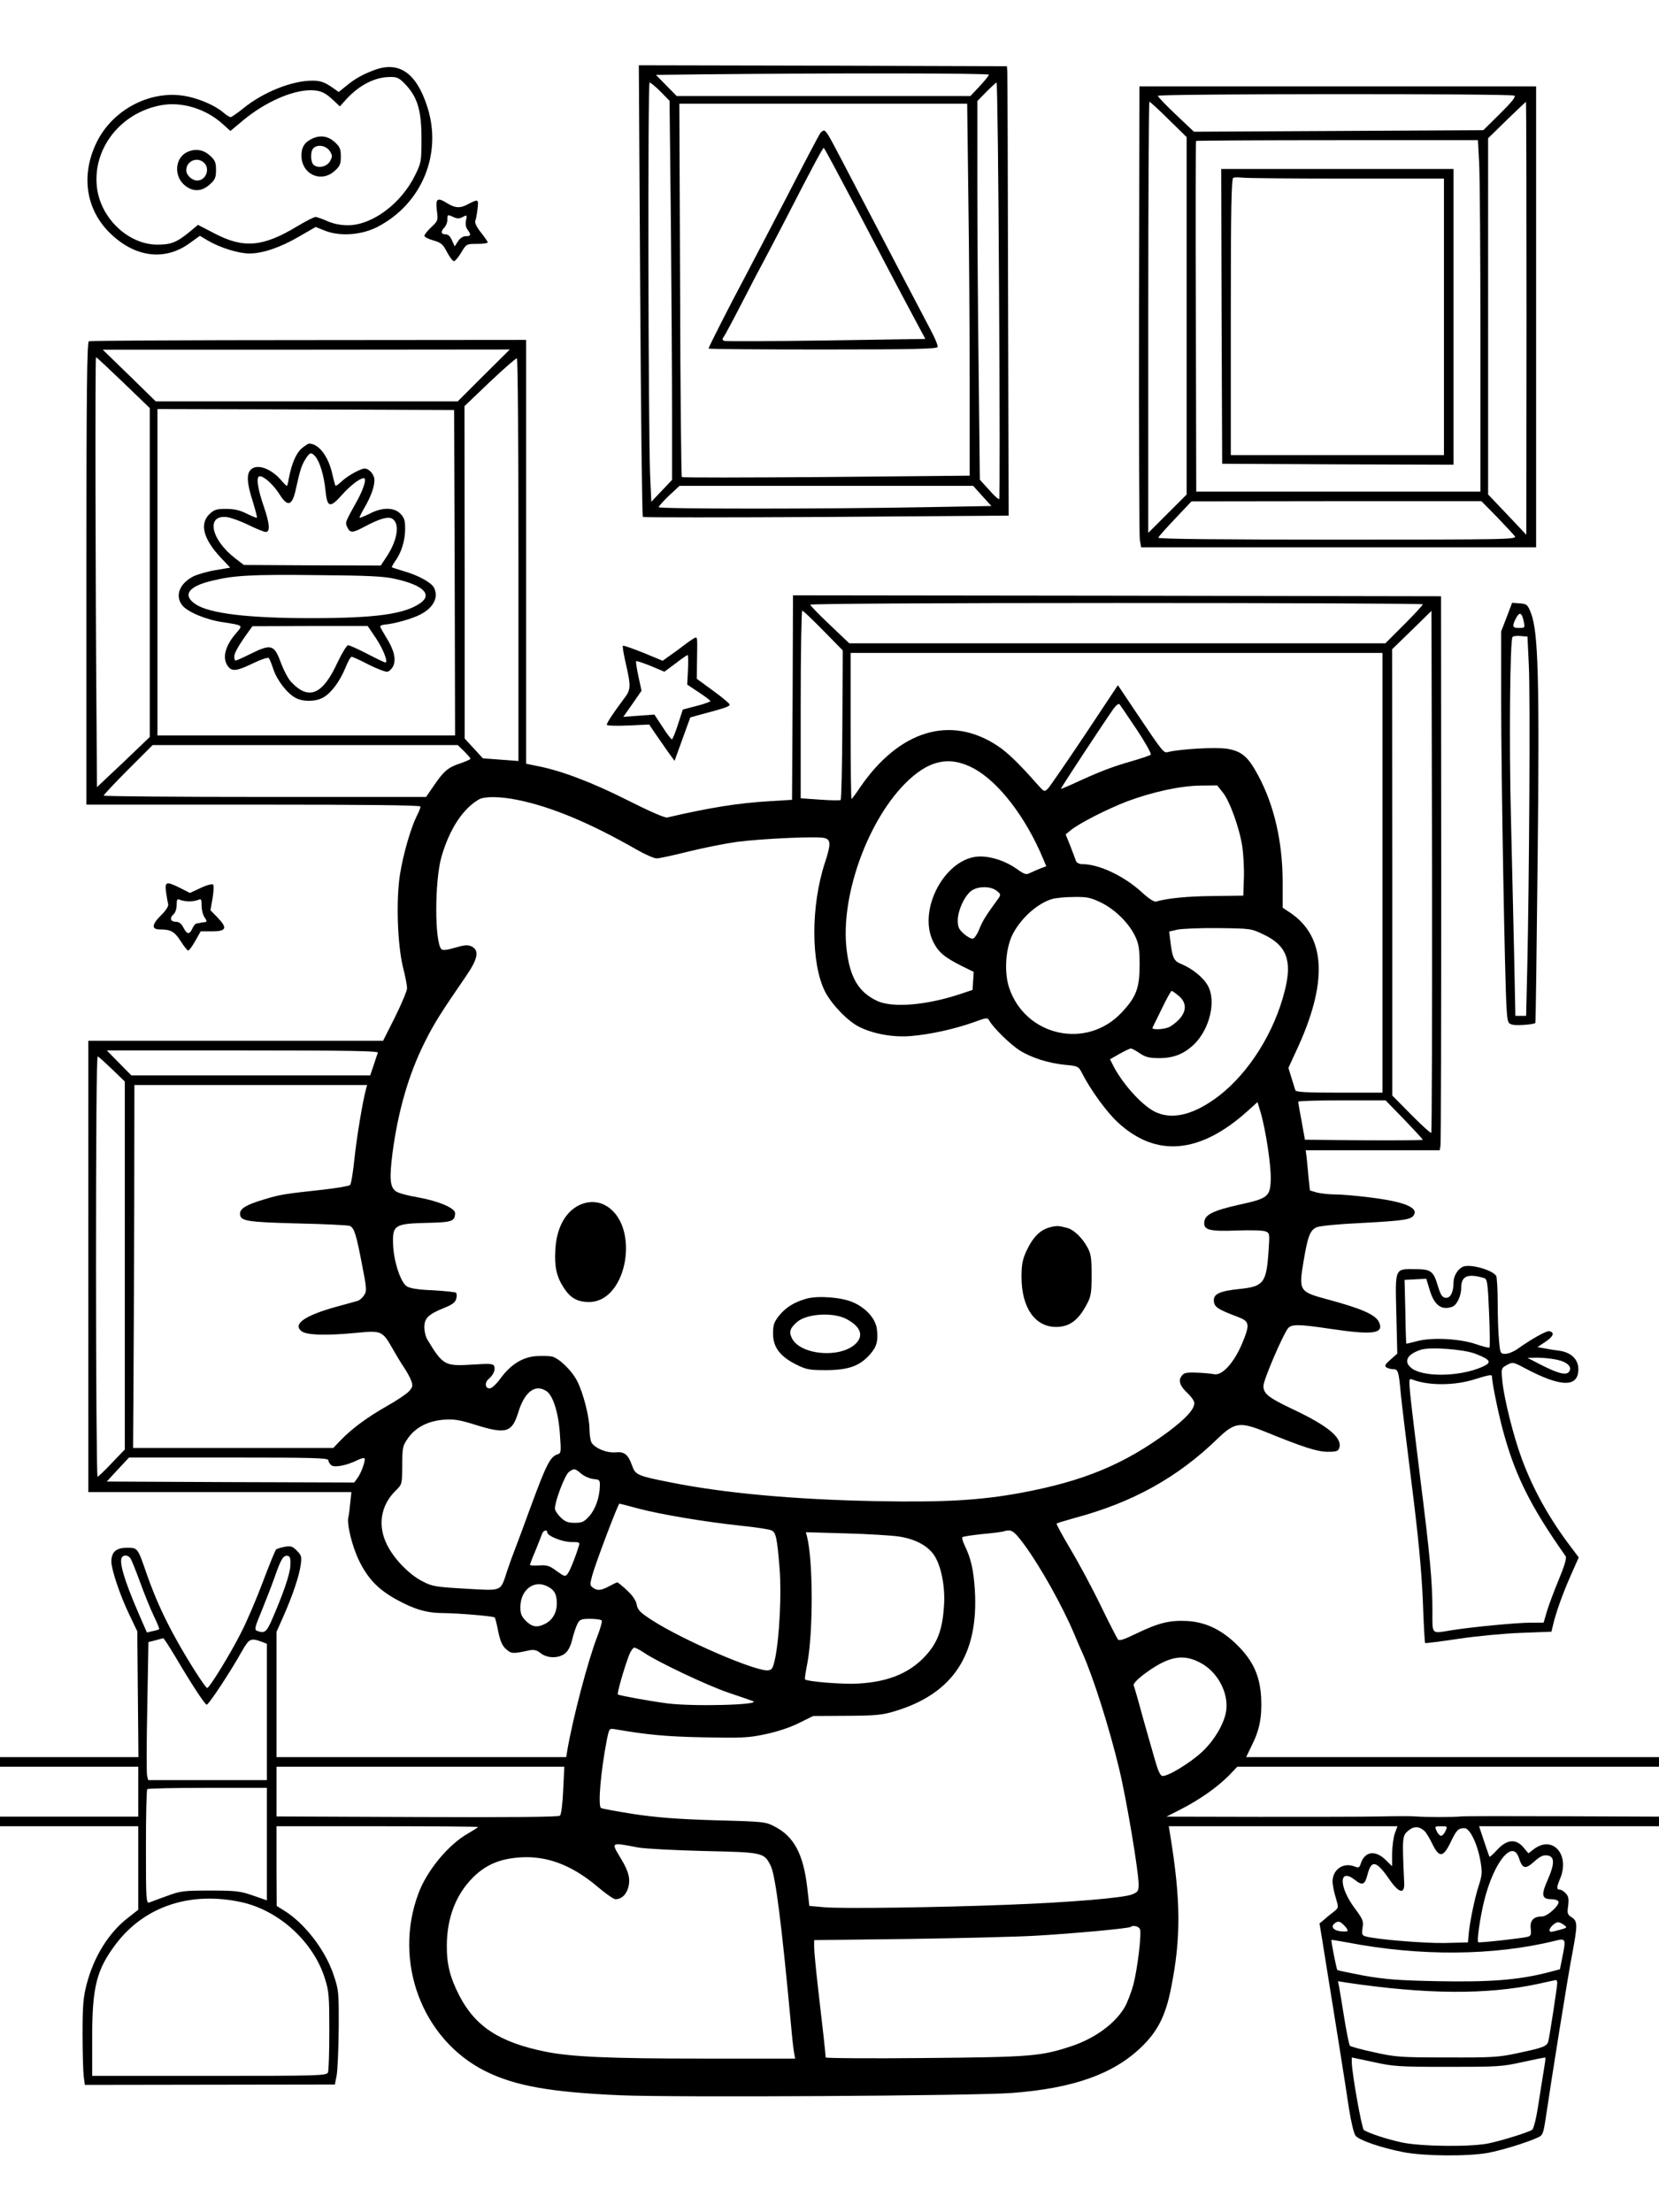
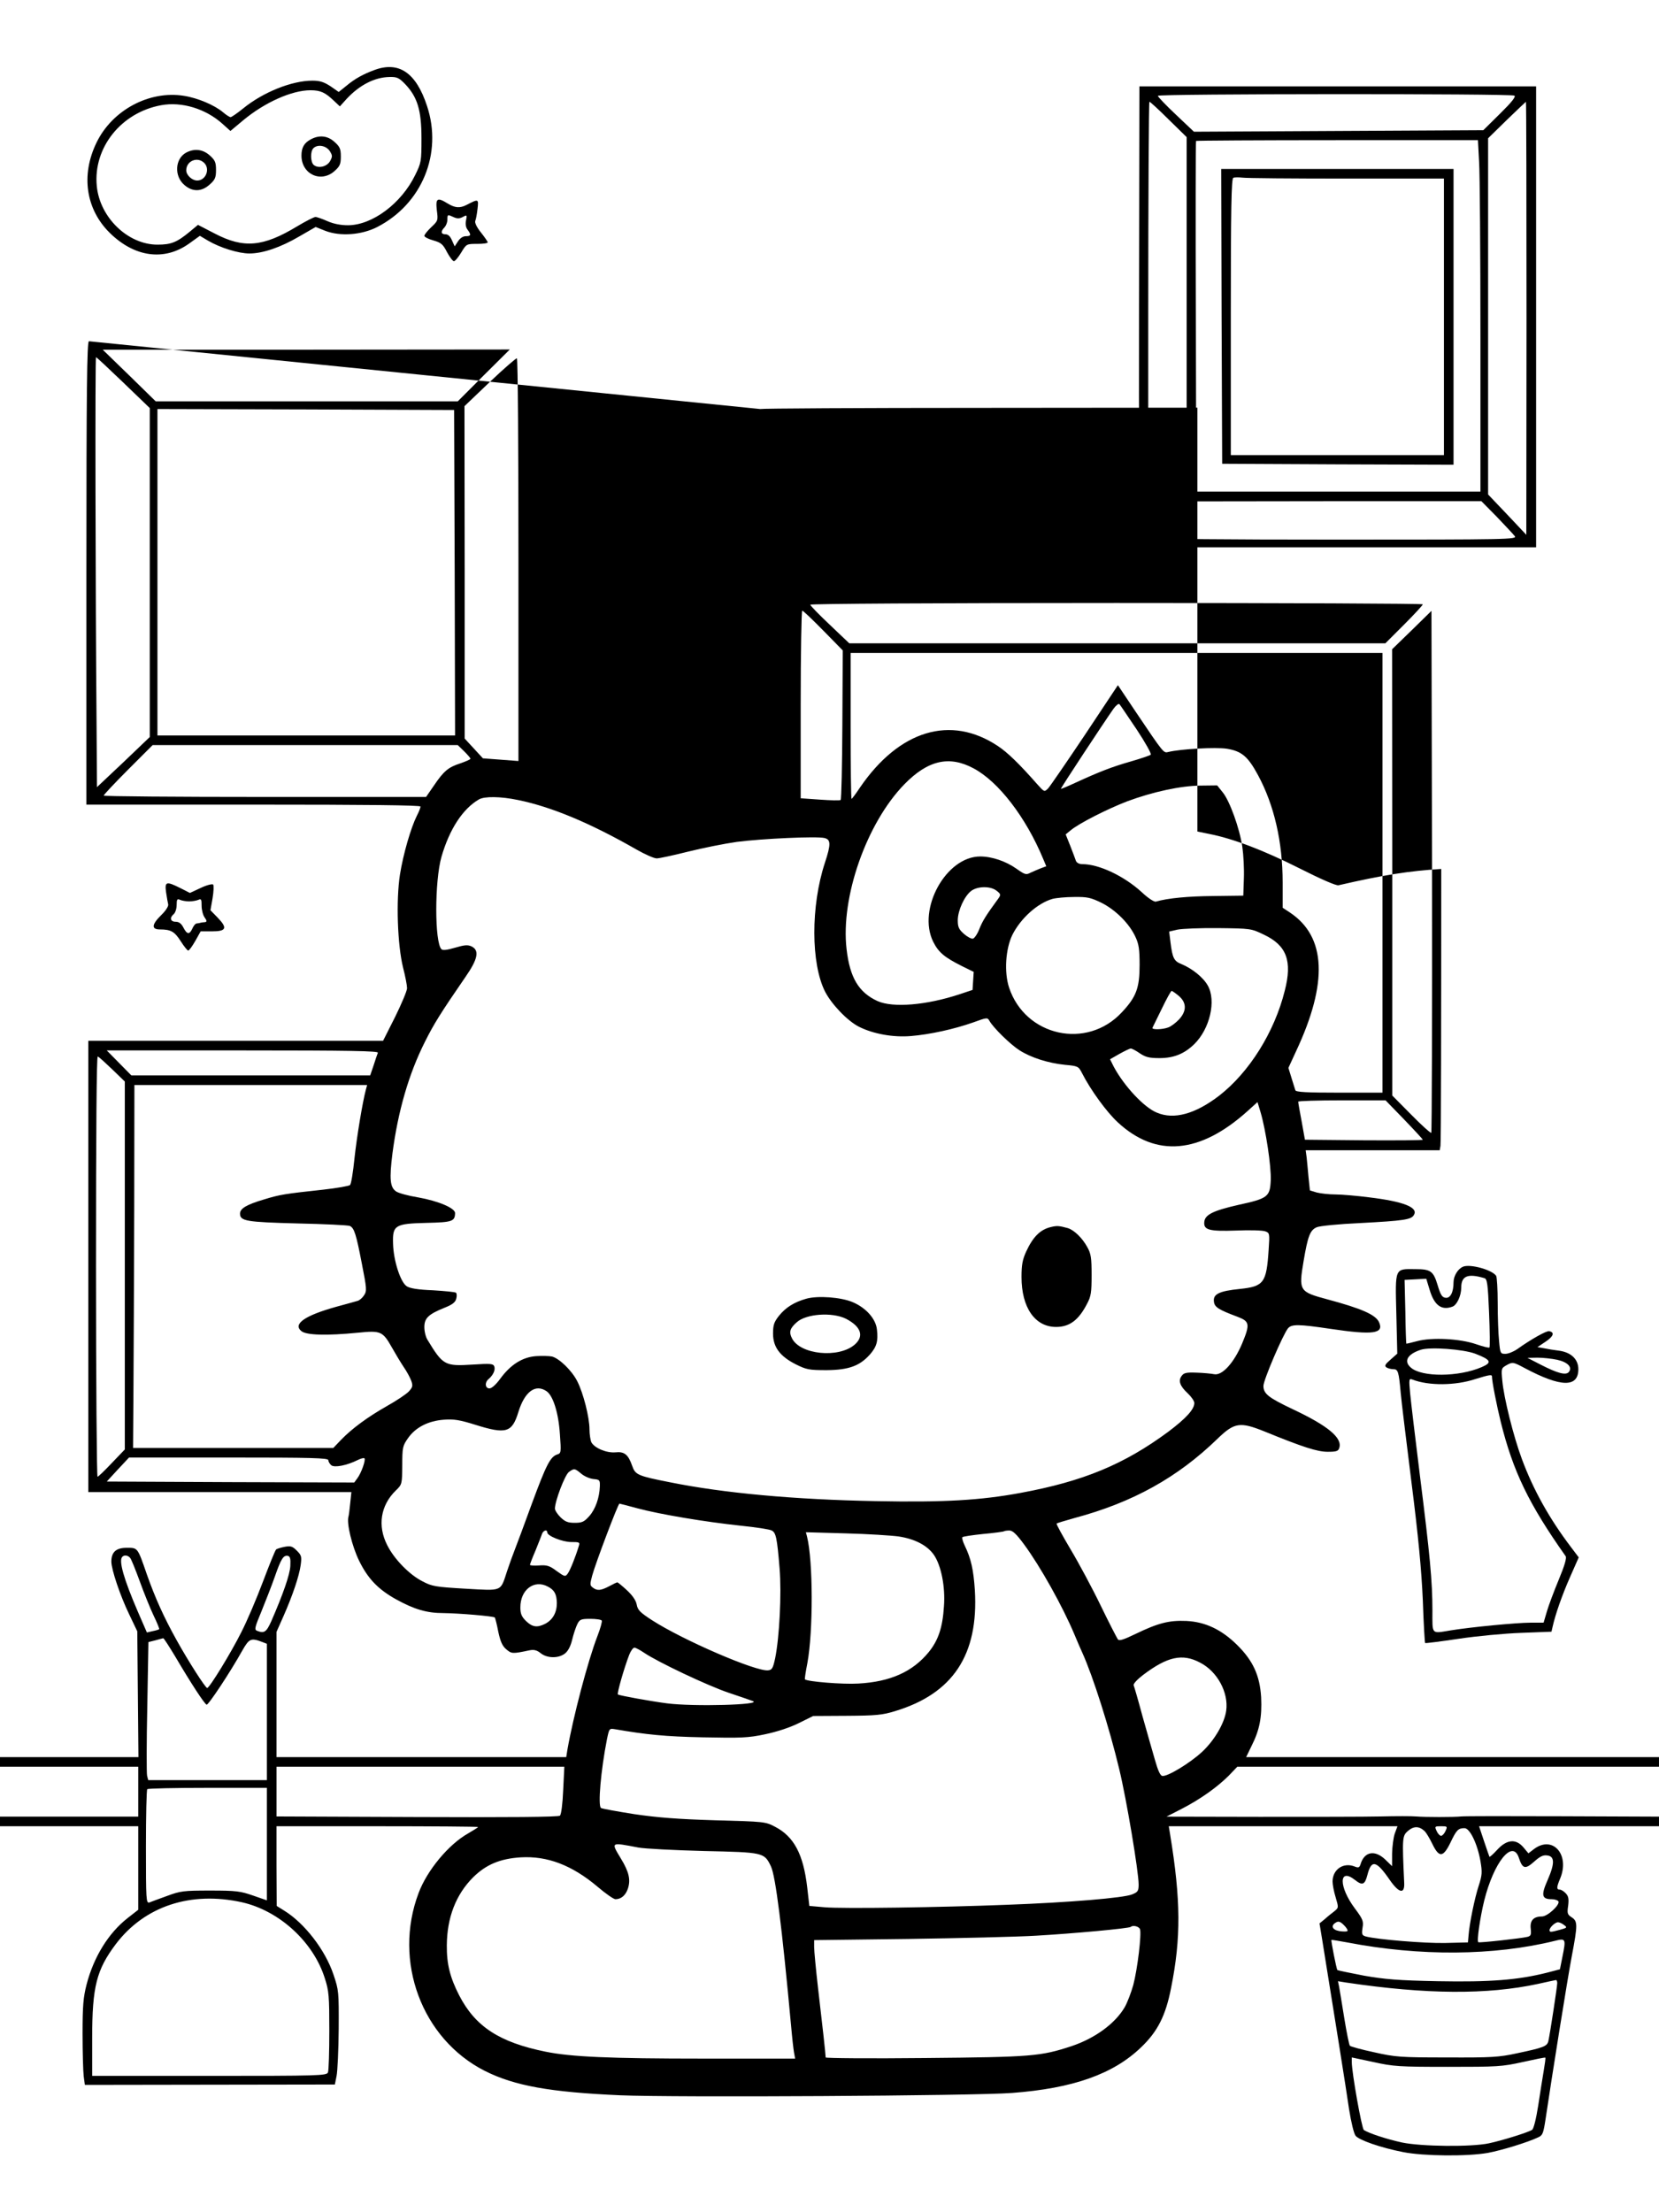
<svg xmlns="http://www.w3.org/2000/svg" version="1.0" width="864pt" height="1152pt" viewBox="0 0 864 1152" preserveAspectRatio="xMidYMid meet">
  <g transform="translate(0,1152) scale(0.1,-0.1)" fill="#000000" stroke="none">
-     <path d="M3334 10008 c4 -645 10 -1176 14 -1180 4 -3 434 -3 956 0 l949 7 -3 1140 c-1 627 -3 1154 -4 1170 l-2 30 -959 3 -958 2 7 -1172z m1816 1123 c0 -5 -22 -32 -48 -60 l-48 -51 -765 0 -765 0 -54 55 -54 55 260 3 c677 7 1474 6 1474 -2z m-1710 -88 l47 -48 7 -640 c3 -352 6 -796 6 -987 l0 -347 -54 -57 -54 -57 -6 134 c-10 237 -13 2049 -3 2049 6 0 31 -21 57 -47z m1763 -1035 c4 -595 4 -1084 1 -1087 -3 -3 -27 18 -53 48 l-48 53 -6 547 c-4 300 -7 744 -7 986 l0 439 47 48 c26 26 50 48 53 48 4 0 10 -487 13 -1082z m-160 490 c4 -265 7 -700 7 -968 l0 -487 -746 -7 c-411 -3 -750 -4 -753 0 -3 3 -8 442 -9 975 l-4 969 749 0 750 0 6 -482z m72 -1560 l48 -53 -339 -6 c-533 -10 -1394 -10 -1394 0 0 4 24 31 54 60 l55 51 764 0 765 0 47 -52z" />
-     <path d="M4273 10828 c-6 -7 -86 -159 -178 -338 -93 -179 -193 -370 -222 -425 -67 -125 -183 -353 -183 -360 0 -3 267 -5 594 -5 466 0 595 3 599 13 3 6 -14 48 -38 92 -39 73 -282 538 -458 875 -74 142 -85 160 -97 160 -4 0 -12 -6 -17 -12z m196 -410 c96 -183 213 -407 262 -498 l88 -165 -517 -8 c-284 -4 -523 -5 -531 -2 -9 4 -10 9 -4 18 6 6 50 89 98 182 48 94 100 193 115 220 15 28 67 127 115 220 138 269 190 365 195 365 3 0 83 -150 179 -332z" />
    <path d="M1949 11155 c-57 -21 -101 -45 -144 -81 l-41 -33 -43 30 c-34 22 -55 29 -94 29 -107 0 -257 -60 -361 -145 -31 -25 -60 -45 -65 -45 -5 0 -23 11 -39 25 -45 38 -133 75 -204 86 -180 29 -373 -74 -455 -243 -83 -170 -56 -349 70 -472 129 -126 283 -146 411 -55 l57 41 42 -25 c63 -37 159 -67 216 -67 70 0 163 32 260 89 l85 49 50 -20 c77 -30 190 -22 271 20 233 120 341 383 259 630 -57 174 -147 235 -275 187z m162 -74 c63 -67 84 -135 84 -281 0 -121 -1 -127 -33 -192 -72 -148 -224 -261 -350 -261 -37 0 -74 7 -106 21 -27 12 -55 22 -63 22 -8 0 -51 -22 -96 -49 -177 -107 -278 -116 -429 -37 l-87 45 -42 -35 c-68 -56 -97 -68 -169 -68 -154 0 -301 142 -316 306 -19 199 127 382 335 420 107 20 233 -18 321 -98 l40 -36 67 56 c112 93 253 156 350 156 51 0 76 -11 120 -53 l33 -31 37 41 c67 71 145 111 222 112 39 1 49 -4 82 -38z" />
    <path d="M1618 10794 c-34 -18 -48 -43 -48 -84 0 -97 101 -144 172 -81 28 25 33 36 33 76 0 40 -5 51 -33 76 -36 33 -80 37 -124 13z m99 -60 c15 -24 15 -29 2 -53 -16 -29 -61 -40 -85 -20 -17 14 -19 70 -2 87 22 22 66 14 85 -14z" />
    <path d="M969 10725 c-58 -32 -63 -123 -8 -169 42 -36 89 -35 131 3 28 25 33 36 33 76 0 40 -5 51 -33 76 -36 32 -80 37 -123 14z m93 -52 c34 -31 11 -93 -35 -93 -27 0 -57 28 -57 53 0 48 56 73 92 40z" />
    <path d="M5932 9910 c-1 -639 1 -1179 4 -1200 l7 -40 1028 0 1029 0 0 1200 0 1200 -1033 0 -1033 0 -2 -1160z m1955 1112 c9 -5 -15 -35 -75 -94 l-87 -86 -754 -4 -753 -4 -94 89 c-52 49 -94 93 -94 98 0 11 1841 12 1857 1z m-1801 -124 l94 -92 0 -931 0 -930 -100 -100 -100 -100 0 1123 c0 617 3 1122 6 1122 4 0 49 -41 100 -92z m1864 -1035 l-1 -1128 -99 105 -100 105 0 927 0 928 97 95 c54 52 99 95 100 95 2 0 3 -507 3 -1127z m-247 815 c4 -62 7 -474 7 -915 l0 -803 -740 0 -740 0 -2 911 c-2 501 -1 913 1 915 2 2 334 4 736 4 l732 0 6 -112z m93 -1850 c44 -46 86 -91 93 -100 13 -17 -33 -18 -924 -18 -602 0 -935 3 -933 10 2 5 41 50 88 99 l85 90 755 1 755 0 81 -82z" />
    <path d="M6362 9873 l3 -768 603 -3 602 -2 0 770 0 770 -605 0 -605 0 2 -767z m651 717 l507 0 0 -720 0 -720 -555 0 -555 0 0 719 c0 566 3 721 13 725 6 3 28 3 47 1 19 -3 263 -5 543 -5z" />
    <path d="M2275 10425 c7 -53 6 -55 -29 -88 -20 -19 -36 -39 -36 -45 0 -6 21 -17 47 -24 41 -12 50 -20 71 -61 14 -26 30 -47 36 -47 6 0 23 20 38 45 27 45 28 45 83 45 30 0 55 3 55 8 0 4 -16 27 -35 51 -22 27 -33 51 -30 60 4 9 9 37 12 64 6 52 5 52 -57 20 -35 -18 -60 -16 -98 7 -55 34 -64 28 -57 -35z m88 -36 c18 -8 30 -8 47 1 22 12 23 11 17 -18 -4 -18 -1 -37 8 -48 20 -27 18 -34 -9 -34 -15 0 -30 -10 -41 -27 l-17 -26 -14 31 c-9 21 -20 32 -34 32 -24 0 -26 15 -5 36 8 9 15 26 15 40 0 28 1 28 33 13z" />
-     <path d="M463 9743 c-10 -4 -13 -255 -13 -1209 l0 -1204 870 0 c596 0 870 -3 870 -10 0 -6 -8 -27 -19 -48 -31 -62 -71 -199 -88 -306 -21 -135 -13 -366 16 -484 12 -46 21 -94 21 -108 0 -13 -28 -80 -62 -149 l-63 -125 -767 0 -768 0 0 -1175 0 -1175 685 0 685 0 -6 -57 c-3 -32 -7 -63 -9 -70 -11 -34 18 -154 55 -230 46 -94 99 -149 192 -201 96 -53 161 -72 247 -72 83 -1 260 -16 268 -23 2 -3 11 -36 18 -74 11 -51 21 -74 41 -91 28 -24 32 -25 121 -6 24 5 39 1 59 -15 34 -27 93 -28 127 -1 16 13 29 38 37 72 7 29 19 65 27 81 12 24 19 27 68 27 29 0 56 -4 59 -9 3 -4 -7 -41 -23 -82 -50 -130 -126 -420 -156 -591 l-6 -38 -754 0 -755 0 0 326 0 326 36 81 c49 111 82 210 90 267 6 44 4 51 -20 75 -23 23 -32 26 -64 20 -20 -4 -40 -10 -44 -14 -5 -4 -35 -79 -68 -166 -33 -88 -84 -208 -114 -266 -53 -106 -165 -289 -177 -289 -9 0 -98 139 -158 247 -67 120 -113 222 -156 344 -49 142 -47 139 -105 139 -55 0 -80 -22 -80 -72 0 -41 46 -178 93 -275 l42 -88 3 -327 3 -328 -361 0 -360 0 0 -25 0 -25 360 0 360 0 0 -130 0 -130 -360 0 -360 0 0 -25 0 -25 360 0 360 0 0 -218 0 -217 -55 -43 c-100 -78 -177 -203 -214 -346 -17 -66 -21 -110 -21 -256 0 -98 3 -198 6 -222 l6 -45 651 1 651 1 9 45 c5 25 10 135 11 245 1 194 0 202 -27 282 -43 129 -151 268 -256 333 l-40 25 -1 208 0 207 525 0 c289 0 525 -2 525 -4 0 -2 -24 -17 -53 -34 -101 -57 -213 -192 -257 -310 -134 -355 17 -760 345 -926 155 -78 341 -111 705 -127 282 -12 1843 -3 2040 12 318 24 528 98 673 238 86 82 128 165 156 309 52 259 51 457 -5 799 l-7 43 596 0 595 0 -14 -38 c-7 -20 -13 -67 -14 -104 l0 -66 -35 34 c-54 52 -109 43 -129 -23 -6 -19 -11 -21 -33 -12 -58 22 -113 -17 -113 -79 0 -16 7 -53 16 -82 16 -54 16 -54 -7 -73 -13 -10 -36 -28 -50 -41 l-27 -22 14 -85 c60 -372 126 -784 140 -883 11 -68 25 -127 34 -138 19 -23 131 -62 248 -85 107 -21 334 -23 441 -4 70 13 205 54 262 81 23 10 27 21 38 93 32 216 115 736 137 851 31 164 31 181 -1 202 -22 14 -24 21 -18 60 4 35 2 49 -12 64 -10 11 -24 20 -32 20 -17 0 -17 12 2 57 52 124 -37 227 -135 155 l-30 -23 -26 31 c-39 46 -86 42 -136 -12 -21 -23 -39 -39 -41 -37 -1 2 -14 39 -28 81 l-26 78 469 0 468 0 0 25 0 25 -502 2 c-277 1 -514 1 -528 -1 -37 -4 -189 -4 -235 0 -22 2 -105 2 -185 0 -80 -2 -363 -2 -630 -2 l-485 1 80 41 c97 50 185 113 245 173 l44 46 1098 0 1098 0 0 25 0 25 -1075 0 -1075 0 28 58 c42 83 55 150 50 254 -7 113 -42 190 -125 272 -81 80 -165 120 -264 125 -91 4 -148 -11 -266 -68 -60 -29 -84 -37 -91 -28 -5 7 -46 86 -90 177 -44 91 -115 223 -157 293 -42 71 -75 131 -72 133 2 3 44 15 93 29 303 81 537 211 745 413 88 85 117 89 244 38 201 -82 275 -106 330 -106 44 0 55 3 60 20 17 52 -58 115 -243 202 -126 60 -152 80 -152 121 0 31 102 268 128 300 19 22 54 22 222 -3 222 -33 279 -25 252 35 -18 39 -91 71 -270 119 -145 39 -149 44 -123 198 22 131 34 162 68 177 14 7 116 17 227 22 227 12 265 18 279 41 26 40 -51 71 -233 93 -63 8 -142 15 -175 15 -33 0 -77 5 -97 10 l-36 11 -7 67 c-3 37 -8 84 -10 105 l-5 37 349 0 349 0 4 23 c3 12 4 661 4 1442 l-1 1420 -1687 3 -1688 2 -2 -532 -3 -533 -115 -7 c-166 -10 -306 -32 -535 -85 -12 -3 -92 32 -205 89 -182 92 -344 154 -467 178 l-63 13 0 1103 0 1104 -1132 -1 c-623 0 -1139 -3 -1145 -6z m2056 -178 l-135 -135 -787 0 -786 0 -138 135 -138 134 1060 0 1060 1 -136 -135z m-1876 -38 l137 -132 0 -857 0 -856 -137 -131 -138 -130 -2 312 c-6 702 -8 1927 -3 1927 3 0 67 -60 143 -133z m2057 -924 l0 -1046 -92 7 -93 7 -47 51 -48 52 0 865 -1 866 133 127 c73 69 136 124 140 122 5 -3 8 -476 8 -1051z m-332 -65 l2 -848 -775 0 -775 0 0 850 0 850 773 -2 772 -3 3 -847z m5042 -165 c0 -4 -44 -52 -97 -105 l-98 -98 -1396 0 -1396 0 -101 96 c-56 53 -102 100 -102 105 0 5 641 9 1595 9 877 0 1595 -3 1595 -7z m-3122 -137 l101 -103 -2 -387 c-1 -213 -5 -390 -9 -392 -5 -3 -53 -2 -108 2 l-100 7 0 488 c0 269 4 489 8 489 5 0 54 -47 110 -104z m3166 -2615 c-3 -3 -50 39 -104 94 l-99 100 0 1162 -1 1162 103 100 102 100 3 -1356 c1 -746 -1 -1359 -4 -1362z m-254 1354 l0 -1145 -225 0 c-172 0 -227 3 -229 13 -2 6 -11 35 -20 64 l-16 52 40 87 c167 356 157 596 -32 722 l-38 25 0 132 c0 211 -44 402 -128 558 -53 98 -85 125 -162 138 -59 9 -240 -1 -306 -17 -24 -6 -23 -8 -169 209 l-93 139 -172 -259 c-95 -142 -181 -267 -191 -278 -20 -20 -20 -20 -56 20 -95 108 -156 167 -206 200 -246 164 -514 83 -719 -217 -21 -32 -41 -58 -43 -58 -3 0 -5 171 -5 380 l0 380 1385 0 1385 0 0 -1145z m-1280 746 c45 -68 78 -127 73 -131 -4 -4 -51 -20 -103 -35 -98 -28 -163 -53 -289 -111 -41 -19 -75 -33 -76 -32 -2 3 222 343 274 417 13 18 27 29 31 24 4 -4 44 -64 90 -132z m-3503 -113 c18 -18 33 -35 33 -39 0 -4 -24 -14 -52 -24 -63 -20 -87 -40 -139 -117 l-40 -58 -839 0 c-462 0 -840 3 -840 7 0 4 57 65 127 135 l128 128 794 0 795 0 33 -32z m2653 -89 c130 -69 273 -255 363 -472 l16 -38 -27 -10 c-15 -6 -39 -16 -54 -23 -24 -13 -30 -11 -74 20 -55 39 -128 64 -189 64 -178 0 -329 -274 -245 -444 28 -56 59 -81 148 -126 l63 -31 -3 -47 -3 -47 -66 -22 c-175 -58 -349 -72 -429 -36 -98 45 -144 122 -161 270 -32 270 104 657 301 859 122 125 233 151 360 83z m1297 -124 c37 -44 89 -189 103 -285 6 -41 10 -115 8 -165 l-3 -89 -155 -2 c-132 -1 -238 -11 -300 -29 -9 -3 -41 18 -75 50 -91 83 -221 145 -308 145 -17 0 -30 7 -34 18 -3 9 -16 44 -29 77 l-24 60 27 22 c45 37 192 111 293 150 135 50 279 81 382 82 l87 1 28 -35z m-3669 -41 c176 -36 378 -121 617 -258 44 -25 91 -46 105 -46 14 0 87 16 163 35 76 19 191 42 255 51 133 17 416 30 456 20 33 -8 34 -32 2 -129 -74 -225 -73 -525 1 -671 34 -66 117 -153 177 -183 74 -37 177 -56 271 -48 98 8 225 36 324 71 71 26 74 26 84 8 20 -36 109 -123 156 -153 61 -39 150 -67 237 -76 68 -6 71 -8 89 -43 44 -87 129 -204 187 -257 199 -184 427 -164 675 59 l52 47 16 -53 c27 -91 56 -283 53 -354 -4 -86 -15 -95 -167 -128 -132 -30 -175 -51 -179 -88 -5 -43 24 -51 167 -46 69 3 137 1 150 -4 23 -8 24 -11 18 -96 -11 -172 -25 -191 -149 -204 -109 -11 -141 -27 -136 -66 3 -29 24 -42 123 -79 63 -24 66 -38 24 -139 -42 -100 -104 -169 -146 -160 -15 3 -57 7 -92 8 -52 2 -66 -1 -77 -17 -19 -25 -9 -53 32 -91 19 -18 34 -40 34 -50 0 -33 -43 -80 -136 -150 -230 -170 -443 -258 -768 -318 -210 -39 -402 -50 -756 -43 -425 8 -793 42 -1070 98 -168 33 -181 39 -197 84 -21 61 -41 77 -88 72 -46 -4 -108 22 -125 52 -5 11 -10 41 -10 68 0 62 -32 189 -64 251 -28 55 -93 118 -131 128 -14 3 -52 4 -83 2 -71 -5 -133 -44 -187 -118 -22 -30 -44 -50 -56 -50 -23 0 -26 32 -3 50 23 20 35 47 28 65 -6 14 -20 15 -113 9 -144 -9 -154 -4 -234 128 -10 15 -17 45 -17 67 0 47 21 67 105 101 41 16 57 29 61 47 4 13 3 27 -1 31 -3 4 -57 9 -120 13 -79 3 -120 10 -137 21 -33 22 -69 135 -71 222 -3 96 9 104 176 108 133 3 146 8 147 51 0 26 -87 63 -194 82 -50 8 -100 22 -112 30 -33 21 -37 65 -20 200 29 220 85 413 169 580 47 94 82 150 212 339 64 92 73 138 30 158 -20 9 -37 7 -85 -7 -41 -12 -64 -15 -71 -8 -36 36 -36 354 0 481 42 145 111 250 195 299 29 17 113 16 204 -3z m2493 -473 c21 -17 22 -20 9 -39 -65 -89 -82 -116 -99 -158 -10 -27 -26 -50 -34 -52 -8 -2 -30 10 -47 25 -27 24 -32 36 -32 72 1 51 34 123 69 151 34 26 102 27 134 1z m545 -62 c74 -37 145 -108 177 -177 18 -38 22 -65 22 -147 0 -119 -17 -166 -92 -246 -182 -197 -504 -126 -588 129 -26 80 -18 200 17 273 43 86 130 165 209 188 19 5 69 10 113 10 69 1 86 -3 142 -30z m846 -166 c119 -56 149 -137 109 -292 -54 -217 -186 -426 -342 -547 -124 -95 -235 -126 -324 -88 -67 27 -170 138 -224 238 l-20 40 49 28 c27 15 54 28 59 28 6 0 27 -11 47 -25 30 -20 49 -25 102 -25 75 0 129 22 181 72 82 80 116 227 71 306 -24 43 -82 89 -138 112 -38 15 -46 32 -56 112 l-7 57 43 10 c24 5 120 9 213 8 168 -2 171 -2 237 -34z m-443 -319 c41 -35 42 -78 2 -122 -17 -18 -42 -37 -56 -42 -31 -12 -88 -13 -83 -2 2 4 24 49 49 100 24 50 47 92 51 92 3 0 20 -12 37 -26z m-4171 -296 c-3 -7 -13 -37 -22 -65 l-18 -53 -622 0 -622 0 -64 65 -64 65 708 0 c562 0 707 -3 704 -12z m-1383 -87 l65 -63 0 -958 0 -958 -68 -71 c-37 -39 -70 -71 -74 -71 -4 0 -8 493 -8 1096 0 699 3 1095 9 1092 6 -1 39 -32 76 -67z m1321 -103 c-18 -67 -48 -249 -60 -361 -7 -70 -17 -132 -23 -138 -5 -5 -68 -16 -139 -24 -202 -22 -224 -25 -309 -51 -91 -27 -125 -47 -125 -74 0 -39 34 -44 300 -51 140 -3 262 -9 272 -13 23 -11 33 -43 63 -199 25 -127 26 -140 11 -162 -8 -13 -23 -26 -33 -29 -10 -3 -60 -17 -112 -31 -165 -46 -227 -90 -181 -127 26 -21 131 -24 294 -8 119 12 129 8 177 -77 18 -32 45 -77 61 -101 16 -23 34 -56 40 -73 9 -26 7 -33 -13 -55 -13 -14 -64 -48 -114 -76 -102 -58 -182 -117 -240 -177 l-39 -41 -521 0 -522 0 2 298 c1 163 3 588 4 945 l1 647 606 0 606 0 -6 -22z m5407 -158 c53 -55 97 -103 97 -105 0 -3 -138 -4 -307 -3 l-307 3 -17 95 c-10 52 -18 98 -18 103 -1 4 102 7 227 7 l228 0 97 -100z m-4466 -1415 c34 -24 62 -114 69 -224 7 -95 6 -99 -14 -105 -36 -12 -57 -53 -132 -256 -39 -107 -79 -215 -89 -240 -10 -25 -28 -75 -40 -111 -36 -109 -21 -103 -217 -92 -155 9 -174 12 -223 38 -68 34 -148 116 -184 188 -52 101 -35 208 44 285 33 32 33 33 34 131 0 94 2 102 30 142 39 56 105 90 187 96 51 4 82 -1 162 -26 162 -51 193 -42 226 67 33 106 89 147 147 107z m-1137 -359 c0 -7 7 -19 15 -26 17 -14 82 -1 138 27 16 8 31 12 35 9 8 -8 -17 -78 -37 -104 l-16 -22 -644 2 -645 3 58 63 58 62 519 0 c434 0 519 -2 519 -14z m1317 -70 c16 -14 45 -26 64 -28 32 -3 34 -5 33 -38 -2 -59 -23 -119 -55 -155 -27 -30 -37 -35 -76 -35 -36 0 -50 6 -74 29 -16 16 -29 36 -29 45 0 39 52 176 73 191 28 20 30 19 64 -9z m295 -181 c116 -31 348 -70 536 -90 79 -8 151 -19 161 -25 22 -11 28 -38 41 -197 11 -133 -1 -360 -23 -468 -11 -51 -16 -61 -36 -63 -60 -9 -445 157 -607 262 -60 39 -73 52 -78 80 -4 22 -22 48 -51 75 -25 23 -47 41 -50 41 -3 0 -22 -9 -42 -20 -44 -23 -63 -25 -86 -7 -15 11 -15 17 -3 62 18 66 135 375 142 375 1 0 45 -11 96 -25z m-472 -125 c0 -18 79 -50 125 -50 43 0 46 -1 39 -22 -17 -56 -45 -126 -57 -142 -13 -18 -16 -17 -58 13 -37 28 -51 32 -92 29 -26 -2 -47 0 -47 3 0 4 13 38 29 75 15 38 31 77 34 87 7 18 27 24 27 7z m2483 -62 c85 -115 201 -323 262 -468 15 -36 33 -78 41 -95 56 -123 142 -394 193 -608 38 -157 101 -534 101 -600 0 -34 -4 -40 -34 -52 -43 -18 -325 -42 -651 -54 -355 -14 -856 -21 -950 -13 l-80 7 -11 96 c-20 173 -69 265 -167 316 -51 27 -56 27 -312 34 -196 6 -300 14 -422 32 -88 14 -167 28 -173 32 -17 11 -1 195 31 358 12 57 12 57 43 52 162 -28 261 -38 456 -42 201 -4 236 -3 325 16 62 13 129 35 175 58 l75 37 175 1 c151 1 185 4 250 24 303 91 437 294 417 630 -7 107 -20 165 -53 233 -10 21 -15 40 -12 43 3 4 52 11 109 17 57 5 106 12 108 14 2 2 15 4 28 4 17 0 37 -19 76 -72z m-653 41 c85 -13 148 -46 183 -95 38 -54 61 -167 53 -269 -7 -110 -29 -176 -79 -238 -84 -103 -201 -155 -367 -164 -80 -5 -266 10 -278 22 -2 1 4 40 13 86 30 163 30 529 -2 657 l-6 23 209 -6 c115 -3 238 -11 274 -16z m-4002 -112 c6 -7 28 -62 50 -122 22 -61 54 -140 72 -178 18 -37 31 -69 29 -71 -2 -2 -18 -7 -34 -10 l-30 -7 -47 108 c-74 172 -101 267 -81 286 10 11 30 8 41 -6z m834 -41 c-2 -45 -38 -148 -99 -288 -26 -58 -37 -65 -75 -50 -14 6 -11 18 24 102 21 52 53 133 69 179 33 95 45 113 68 109 12 -3 15 -15 13 -52z m1341 -108 c35 -18 46 -40 47 -86 0 -49 -21 -87 -61 -108 -42 -21 -67 -17 -100 15 -23 23 -29 38 -29 71 0 92 72 146 143 108z m-1940 -365 c83 -141 152 -246 163 -250 9 -3 123 169 186 282 36 63 45 67 105 44 l23 -9 0 -355 0 -355 -309 0 -309 0 -6 23 c-3 12 -3 174 1 359 l6 337 36 9 c20 6 38 10 41 11 3 1 31 -43 63 -96z m2442 20 c71 -48 328 -170 440 -208 61 -20 117 -40 125 -43 55 -20 -309 -30 -447 -12 -85 11 -244 40 -255 46 -6 4 32 137 59 207 8 20 20 37 27 37 6 0 29 -12 51 -27z m2895 -51 c90 -46 149 -156 136 -250 -9 -66 -62 -156 -127 -216 -63 -58 -180 -129 -206 -124 -11 2 -23 30 -38 83 -13 44 -42 147 -65 228 -22 82 -43 154 -46 161 -3 7 18 30 48 53 128 97 206 114 298 65z m-3317 -664 c-3 -72 -10 -127 -17 -133 -7 -7 -265 -9 -743 -7 l-733 3 0 130 0 129 750 0 749 0 -6 -122z m-1543 -281 l0 -293 -72 25 c-66 23 -88 26 -223 26 -139 0 -155 -2 -225 -28 -41 -15 -83 -30 -92 -34 -17 -5 -18 13 -18 289 0 162 3 298 7 301 3 4 145 7 315 7 l308 0 0 -293z m6030 67 c8 -8 26 -38 40 -67 35 -72 56 -70 94 8 31 65 40 75 73 75 28 0 67 -81 83 -171 10 -59 9 -73 -9 -129 -21 -64 -48 -195 -53 -260 l-3 -35 -120 -3 c-106 -2 -351 18 -412 34 -20 6 -22 11 -17 45 6 34 2 45 -40 101 -85 114 -84 215 1 148 38 -30 51 -25 64 25 21 83 46 78 117 -25 48 -69 78 -75 75 -15 -11 237 -10 245 20 271 31 26 58 25 87 -2z m108 1 c-6 -14 -17 -25 -23 -25 -6 0 -17 11 -23 25 -11 24 -10 25 23 25 33 0 34 -1 23 -25z m-4203 -86 c33 -6 186 -14 340 -18 312 -7 315 -7 350 -80 24 -51 57 -311 105 -831 5 -58 12 -120 15 -137 l6 -33 -478 0 c-490 0 -689 9 -822 36 -241 49 -366 131 -450 294 -47 92 -65 162 -64 260 1 144 47 264 137 354 67 66 139 97 248 104 138 8 266 -40 400 -153 42 -36 84 -65 93 -65 30 0 53 20 65 55 15 46 6 87 -36 156 -53 88 -56 86 91 58z m4585 -53 c19 -58 33 -62 79 -21 30 27 47 36 68 33 40 -4 41 -41 3 -128 -35 -79 -31 -100 21 -100 15 0 31 -5 35 -11 10 -17 -56 -79 -86 -79 -44 0 -63 -21 -58 -64 3 -31 1 -37 -17 -42 -32 -8 -249 -32 -256 -28 -9 5 9 128 31 218 50 199 147 320 180 222z m-6650 -232 c195 -44 373 -207 432 -397 21 -65 23 -92 23 -272 0 -110 -3 -208 -7 -217 -7 -17 -46 -18 -618 -18 l-610 0 0 198 c0 267 23 355 123 488 150 198 390 277 657 218z m5757 -150 c-3 -3 -22 -3 -42 0 -38 7 -46 29 -17 45 13 8 23 4 41 -14 14 -14 22 -27 18 -31z m1128 32 c18 -13 17 -15 -20 -25 -49 -13 -55 -14 -55 -2 0 14 29 41 44 41 7 0 21 -6 31 -14z m-2208 -22 c9 -24 -13 -208 -35 -291 -11 -39 -31 -92 -45 -116 -50 -85 -154 -161 -276 -202 -161 -53 -206 -57 -763 -62 -288 -3 -518 -1 -518 3 0 14 -17 169 -40 364 -11 96 -20 191 -20 211 l0 36 488 6 c268 4 568 11 667 17 193 11 487 38 494 46 11 10 42 3 48 -12z m2200 -144 l-13 -65 -69 -18 c-152 -38 -296 -49 -565 -44 -210 4 -278 10 -387 29 -73 14 -135 27 -138 29 -5 6 -34 153 -31 157 2 1 38 -5 82 -13 378 -73 764 -70 1081 8 58 15 59 11 40 -83z m-27 -137 c0 -17 -37 -260 -46 -301 -6 -28 -25 -35 -162 -64 -96 -21 -134 -23 -367 -22 -244 0 -267 2 -379 27 -66 14 -123 30 -126 34 -4 5 -17 69 -29 143 -12 74 -24 148 -27 164 l-6 29 43 -7 c417 -62 734 -64 999 -7 47 11 88 19 93 20 4 1 7 -7 7 -16z m-570 -436 c260 0 281 1 390 25 63 14 116 25 118 23 2 -1 -2 -31 -8 -66 -6 -35 -19 -117 -29 -183 -11 -71 -24 -122 -32 -127 -22 -14 -158 -56 -224 -70 -92 -20 -352 -17 -453 4 -78 17 -171 47 -199 65 -11 7 -63 299 -63 354 l0 24 113 -24 c103 -23 135 -25 387 -25z" />
-     <path d="M1571 9185 c-29 -25 -53 -82 -67 -157 -3 -21 -8 -38 -10 -38 -3 0 -18 15 -34 34 -52 58 -123 82 -154 50 -23 -22 -20 -71 10 -164 14 -45 24 -84 22 -86 -2 -2 -26 8 -53 21 -35 18 -65 25 -107 25 -52 0 -63 -4 -89 -29 -50 -51 -29 -129 60 -224 l50 -53 -77 -13 c-42 -7 -93 -22 -114 -32 -73 -37 -98 -101 -59 -151 28 -35 123 -75 211 -88 109 -17 106 -15 70 -57 -57 -65 -74 -129 -44 -171 21 -30 45 -28 132 14 41 20 78 32 82 27 4 -4 15 -31 24 -59 19 -57 73 -127 117 -149 40 -21 108 -19 146 5 41 25 84 84 113 155 12 30 26 55 31 55 5 0 45 -18 89 -41 44 -22 88 -39 98 -37 9 2 23 15 30 30 16 35 4 85 -38 151 -16 26 -30 51 -30 55 0 4 12 9 28 10 46 4 140 30 181 52 69 35 97 91 71 140 -14 27 -84 65 -155 85 -33 10 -62 19 -64 21 -2 1 6 16 18 33 32 45 51 107 51 168 0 44 -5 58 -25 78 -33 34 -95 34 -160 0 -27 -13 -51 -23 -52 -21 -2 2 9 25 25 52 34 59 52 108 52 144 0 28 -27 60 -51 60 -21 0 -90 -38 -121 -68 -15 -14 -29 -24 -31 -21 -2 2 -9 29 -16 59 -20 93 -71 160 -121 160 -5 0 -22 -11 -39 -25z m71 -42 c23 -26 45 -98 53 -176 9 -91 23 -95 87 -23 43 48 92 86 113 86 15 0 0 -52 -31 -110 -69 -124 -67 -120 -55 -146 14 -30 27 -30 87 2 78 42 123 55 145 44 42 -23 31 -109 -25 -195 l-33 -50 -357 1 -356 2 -43 33 c-130 99 -156 231 -44 216 22 -3 73 -22 112 -41 40 -20 80 -36 89 -36 24 0 20 44 -9 129 -34 98 -43 161 -22 161 23 0 72 -45 104 -96 40 -64 64 -58 82 21 24 109 31 130 51 163 23 37 31 39 52 15z m418 -638 c143 -32 193 -80 130 -125 -82 -58 -233 -79 -570 -79 -328 0 -530 24 -602 73 -69 46 -38 92 83 121 116 29 207 34 554 30 264 -2 345 -6 405 -20z m-103 -307 c38 -56 66 -128 50 -128 -4 0 -46 20 -94 45 -48 25 -93 45 -100 45 -7 0 -31 -39 -54 -87 -78 -171 -150 -202 -242 -105 -16 16 -40 63 -55 103 -34 92 -50 97 -155 45 -40 -20 -76 -36 -80 -36 -4 0 -7 9 -7 21 0 19 25 62 78 135 l17 23 300 1 300 0 42 -62z" />
-     <path d="M2991 5229 c-59 -42 -94 -120 -99 -219 -5 -88 7 -139 44 -196 35 -54 71 -74 132 -74 203 0 269 408 81 505 -48 25 -110 19 -158 -16z" />
+     <path d="M463 9743 c-10 -4 -13 -255 -13 -1209 l0 -1204 870 0 c596 0 870 -3 870 -10 0 -6 -8 -27 -19 -48 -31 -62 -71 -199 -88 -306 -21 -135 -13 -366 16 -484 12 -46 21 -94 21 -108 0 -13 -28 -80 -62 -149 l-63 -125 -767 0 -768 0 0 -1175 0 -1175 685 0 685 0 -6 -57 c-3 -32 -7 -63 -9 -70 -11 -34 18 -154 55 -230 46 -94 99 -149 192 -201 96 -53 161 -72 247 -72 83 -1 260 -16 268 -23 2 -3 11 -36 18 -74 11 -51 21 -74 41 -91 28 -24 32 -25 121 -6 24 5 39 1 59 -15 34 -27 93 -28 127 -1 16 13 29 38 37 72 7 29 19 65 27 81 12 24 19 27 68 27 29 0 56 -4 59 -9 3 -4 -7 -41 -23 -82 -50 -130 -126 -420 -156 -591 l-6 -38 -754 0 -755 0 0 326 0 326 36 81 c49 111 82 210 90 267 6 44 4 51 -20 75 -23 23 -32 26 -64 20 -20 -4 -40 -10 -44 -14 -5 -4 -35 -79 -68 -166 -33 -88 -84 -208 -114 -266 -53 -106 -165 -289 -177 -289 -9 0 -98 139 -158 247 -67 120 -113 222 -156 344 -49 142 -47 139 -105 139 -55 0 -80 -22 -80 -72 0 -41 46 -178 93 -275 l42 -88 3 -327 3 -328 -361 0 -360 0 0 -25 0 -25 360 0 360 0 0 -130 0 -130 -360 0 -360 0 0 -25 0 -25 360 0 360 0 0 -218 0 -217 -55 -43 c-100 -78 -177 -203 -214 -346 -17 -66 -21 -110 -21 -256 0 -98 3 -198 6 -222 l6 -45 651 1 651 1 9 45 c5 25 10 135 11 245 1 194 0 202 -27 282 -43 129 -151 268 -256 333 l-40 25 -1 208 0 207 525 0 c289 0 525 -2 525 -4 0 -2 -24 -17 -53 -34 -101 -57 -213 -192 -257 -310 -134 -355 17 -760 345 -926 155 -78 341 -111 705 -127 282 -12 1843 -3 2040 12 318 24 528 98 673 238 86 82 128 165 156 309 52 259 51 457 -5 799 l-7 43 596 0 595 0 -14 -38 c-7 -20 -13 -67 -14 -104 l0 -66 -35 34 c-54 52 -109 43 -129 -23 -6 -19 -11 -21 -33 -12 -58 22 -113 -17 -113 -79 0 -16 7 -53 16 -82 16 -54 16 -54 -7 -73 -13 -10 -36 -28 -50 -41 l-27 -22 14 -85 c60 -372 126 -784 140 -883 11 -68 25 -127 34 -138 19 -23 131 -62 248 -85 107 -21 334 -23 441 -4 70 13 205 54 262 81 23 10 27 21 38 93 32 216 115 736 137 851 31 164 31 181 -1 202 -22 14 -24 21 -18 60 4 35 2 49 -12 64 -10 11 -24 20 -32 20 -17 0 -17 12 2 57 52 124 -37 227 -135 155 l-30 -23 -26 31 c-39 46 -86 42 -136 -12 -21 -23 -39 -39 -41 -37 -1 2 -14 39 -28 81 l-26 78 469 0 468 0 0 25 0 25 -502 2 c-277 1 -514 1 -528 -1 -37 -4 -189 -4 -235 0 -22 2 -105 2 -185 0 -80 -2 -363 -2 -630 -2 l-485 1 80 41 c97 50 185 113 245 173 l44 46 1098 0 1098 0 0 25 0 25 -1075 0 -1075 0 28 58 c42 83 55 150 50 254 -7 113 -42 190 -125 272 -81 80 -165 120 -264 125 -91 4 -148 -11 -266 -68 -60 -29 -84 -37 -91 -28 -5 7 -46 86 -90 177 -44 91 -115 223 -157 293 -42 71 -75 131 -72 133 2 3 44 15 93 29 303 81 537 211 745 413 88 85 117 89 244 38 201 -82 275 -106 330 -106 44 0 55 3 60 20 17 52 -58 115 -243 202 -126 60 -152 80 -152 121 0 31 102 268 128 300 19 22 54 22 222 -3 222 -33 279 -25 252 35 -18 39 -91 71 -270 119 -145 39 -149 44 -123 198 22 131 34 162 68 177 14 7 116 17 227 22 227 12 265 18 279 41 26 40 -51 71 -233 93 -63 8 -142 15 -175 15 -33 0 -77 5 -97 10 l-36 11 -7 67 c-3 37 -8 84 -10 105 l-5 37 349 0 349 0 4 23 c3 12 4 661 4 1442 c-166 -10 -306 -32 -535 -85 -12 -3 -92 32 -205 89 -182 92 -344 154 -467 178 l-63 13 0 1103 0 1104 -1132 -1 c-623 0 -1139 -3 -1145 -6z m2056 -178 l-135 -135 -787 0 -786 0 -138 135 -138 134 1060 0 1060 1 -136 -135z m-1876 -38 l137 -132 0 -857 0 -856 -137 -131 -138 -130 -2 312 c-6 702 -8 1927 -3 1927 3 0 67 -60 143 -133z m2057 -924 l0 -1046 -92 7 -93 7 -47 51 -48 52 0 865 -1 866 133 127 c73 69 136 124 140 122 5 -3 8 -476 8 -1051z m-332 -65 l2 -848 -775 0 -775 0 0 850 0 850 773 -2 772 -3 3 -847z m5042 -165 c0 -4 -44 -52 -97 -105 l-98 -98 -1396 0 -1396 0 -101 96 c-56 53 -102 100 -102 105 0 5 641 9 1595 9 877 0 1595 -3 1595 -7z m-3122 -137 l101 -103 -2 -387 c-1 -213 -5 -390 -9 -392 -5 -3 -53 -2 -108 2 l-100 7 0 488 c0 269 4 489 8 489 5 0 54 -47 110 -104z m3166 -2615 c-3 -3 -50 39 -104 94 l-99 100 0 1162 -1 1162 103 100 102 100 3 -1356 c1 -746 -1 -1359 -4 -1362z m-254 1354 l0 -1145 -225 0 c-172 0 -227 3 -229 13 -2 6 -11 35 -20 64 l-16 52 40 87 c167 356 157 596 -32 722 l-38 25 0 132 c0 211 -44 402 -128 558 -53 98 -85 125 -162 138 -59 9 -240 -1 -306 -17 -24 -6 -23 -8 -169 209 l-93 139 -172 -259 c-95 -142 -181 -267 -191 -278 -20 -20 -20 -20 -56 20 -95 108 -156 167 -206 200 -246 164 -514 83 -719 -217 -21 -32 -41 -58 -43 -58 -3 0 -5 171 -5 380 l0 380 1385 0 1385 0 0 -1145z m-1280 746 c45 -68 78 -127 73 -131 -4 -4 -51 -20 -103 -35 -98 -28 -163 -53 -289 -111 -41 -19 -75 -33 -76 -32 -2 3 222 343 274 417 13 18 27 29 31 24 4 -4 44 -64 90 -132z m-3503 -113 c18 -18 33 -35 33 -39 0 -4 -24 -14 -52 -24 -63 -20 -87 -40 -139 -117 l-40 -58 -839 0 c-462 0 -840 3 -840 7 0 4 57 65 127 135 l128 128 794 0 795 0 33 -32z m2653 -89 c130 -69 273 -255 363 -472 l16 -38 -27 -10 c-15 -6 -39 -16 -54 -23 -24 -13 -30 -11 -74 20 -55 39 -128 64 -189 64 -178 0 -329 -274 -245 -444 28 -56 59 -81 148 -126 l63 -31 -3 -47 -3 -47 -66 -22 c-175 -58 -349 -72 -429 -36 -98 45 -144 122 -161 270 -32 270 104 657 301 859 122 125 233 151 360 83z m1297 -124 c37 -44 89 -189 103 -285 6 -41 10 -115 8 -165 l-3 -89 -155 -2 c-132 -1 -238 -11 -300 -29 -9 -3 -41 18 -75 50 -91 83 -221 145 -308 145 -17 0 -30 7 -34 18 -3 9 -16 44 -29 77 l-24 60 27 22 c45 37 192 111 293 150 135 50 279 81 382 82 l87 1 28 -35z m-3669 -41 c176 -36 378 -121 617 -258 44 -25 91 -46 105 -46 14 0 87 16 163 35 76 19 191 42 255 51 133 17 416 30 456 20 33 -8 34 -32 2 -129 -74 -225 -73 -525 1 -671 34 -66 117 -153 177 -183 74 -37 177 -56 271 -48 98 8 225 36 324 71 71 26 74 26 84 8 20 -36 109 -123 156 -153 61 -39 150 -67 237 -76 68 -6 71 -8 89 -43 44 -87 129 -204 187 -257 199 -184 427 -164 675 59 l52 47 16 -53 c27 -91 56 -283 53 -354 -4 -86 -15 -95 -167 -128 -132 -30 -175 -51 -179 -88 -5 -43 24 -51 167 -46 69 3 137 1 150 -4 23 -8 24 -11 18 -96 -11 -172 -25 -191 -149 -204 -109 -11 -141 -27 -136 -66 3 -29 24 -42 123 -79 63 -24 66 -38 24 -139 -42 -100 -104 -169 -146 -160 -15 3 -57 7 -92 8 -52 2 -66 -1 -77 -17 -19 -25 -9 -53 32 -91 19 -18 34 -40 34 -50 0 -33 -43 -80 -136 -150 -230 -170 -443 -258 -768 -318 -210 -39 -402 -50 -756 -43 -425 8 -793 42 -1070 98 -168 33 -181 39 -197 84 -21 61 -41 77 -88 72 -46 -4 -108 22 -125 52 -5 11 -10 41 -10 68 0 62 -32 189 -64 251 -28 55 -93 118 -131 128 -14 3 -52 4 -83 2 -71 -5 -133 -44 -187 -118 -22 -30 -44 -50 -56 -50 -23 0 -26 32 -3 50 23 20 35 47 28 65 -6 14 -20 15 -113 9 -144 -9 -154 -4 -234 128 -10 15 -17 45 -17 67 0 47 21 67 105 101 41 16 57 29 61 47 4 13 3 27 -1 31 -3 4 -57 9 -120 13 -79 3 -120 10 -137 21 -33 22 -69 135 -71 222 -3 96 9 104 176 108 133 3 146 8 147 51 0 26 -87 63 -194 82 -50 8 -100 22 -112 30 -33 21 -37 65 -20 200 29 220 85 413 169 580 47 94 82 150 212 339 64 92 73 138 30 158 -20 9 -37 7 -85 -7 -41 -12 -64 -15 -71 -8 -36 36 -36 354 0 481 42 145 111 250 195 299 29 17 113 16 204 -3z m2493 -473 c21 -17 22 -20 9 -39 -65 -89 -82 -116 -99 -158 -10 -27 -26 -50 -34 -52 -8 -2 -30 10 -47 25 -27 24 -32 36 -32 72 1 51 34 123 69 151 34 26 102 27 134 1z m545 -62 c74 -37 145 -108 177 -177 18 -38 22 -65 22 -147 0 -119 -17 -166 -92 -246 -182 -197 -504 -126 -588 129 -26 80 -18 200 17 273 43 86 130 165 209 188 19 5 69 10 113 10 69 1 86 -3 142 -30z m846 -166 c119 -56 149 -137 109 -292 -54 -217 -186 -426 -342 -547 -124 -95 -235 -126 -324 -88 -67 27 -170 138 -224 238 l-20 40 49 28 c27 15 54 28 59 28 6 0 27 -11 47 -25 30 -20 49 -25 102 -25 75 0 129 22 181 72 82 80 116 227 71 306 -24 43 -82 89 -138 112 -38 15 -46 32 -56 112 l-7 57 43 10 c24 5 120 9 213 8 168 -2 171 -2 237 -34z m-443 -319 c41 -35 42 -78 2 -122 -17 -18 -42 -37 -56 -42 -31 -12 -88 -13 -83 -2 2 4 24 49 49 100 24 50 47 92 51 92 3 0 20 -12 37 -26z m-4171 -296 c-3 -7 -13 -37 -22 -65 l-18 -53 -622 0 -622 0 -64 65 -64 65 708 0 c562 0 707 -3 704 -12z m-1383 -87 l65 -63 0 -958 0 -958 -68 -71 c-37 -39 -70 -71 -74 -71 -4 0 -8 493 -8 1096 0 699 3 1095 9 1092 6 -1 39 -32 76 -67z m1321 -103 c-18 -67 -48 -249 -60 -361 -7 -70 -17 -132 -23 -138 -5 -5 -68 -16 -139 -24 -202 -22 -224 -25 -309 -51 -91 -27 -125 -47 -125 -74 0 -39 34 -44 300 -51 140 -3 262 -9 272 -13 23 -11 33 -43 63 -199 25 -127 26 -140 11 -162 -8 -13 -23 -26 -33 -29 -10 -3 -60 -17 -112 -31 -165 -46 -227 -90 -181 -127 26 -21 131 -24 294 -8 119 12 129 8 177 -77 18 -32 45 -77 61 -101 16 -23 34 -56 40 -73 9 -26 7 -33 -13 -55 -13 -14 -64 -48 -114 -76 -102 -58 -182 -117 -240 -177 l-39 -41 -521 0 -522 0 2 298 c1 163 3 588 4 945 l1 647 606 0 606 0 -6 -22z m5407 -158 c53 -55 97 -103 97 -105 0 -3 -138 -4 -307 -3 l-307 3 -17 95 c-10 52 -18 98 -18 103 -1 4 102 7 227 7 l228 0 97 -100z m-4466 -1415 c34 -24 62 -114 69 -224 7 -95 6 -99 -14 -105 -36 -12 -57 -53 -132 -256 -39 -107 -79 -215 -89 -240 -10 -25 -28 -75 -40 -111 -36 -109 -21 -103 -217 -92 -155 9 -174 12 -223 38 -68 34 -148 116 -184 188 -52 101 -35 208 44 285 33 32 33 33 34 131 0 94 2 102 30 142 39 56 105 90 187 96 51 4 82 -1 162 -26 162 -51 193 -42 226 67 33 106 89 147 147 107z m-1137 -359 c0 -7 7 -19 15 -26 17 -14 82 -1 138 27 16 8 31 12 35 9 8 -8 -17 -78 -37 -104 l-16 -22 -644 2 -645 3 58 63 58 62 519 0 c434 0 519 -2 519 -14z m1317 -70 c16 -14 45 -26 64 -28 32 -3 34 -5 33 -38 -2 -59 -23 -119 -55 -155 -27 -30 -37 -35 -76 -35 -36 0 -50 6 -74 29 -16 16 -29 36 -29 45 0 39 52 176 73 191 28 20 30 19 64 -9z m295 -181 c116 -31 348 -70 536 -90 79 -8 151 -19 161 -25 22 -11 28 -38 41 -197 11 -133 -1 -360 -23 -468 -11 -51 -16 -61 -36 -63 -60 -9 -445 157 -607 262 -60 39 -73 52 -78 80 -4 22 -22 48 -51 75 -25 23 -47 41 -50 41 -3 0 -22 -9 -42 -20 -44 -23 -63 -25 -86 -7 -15 11 -15 17 -3 62 18 66 135 375 142 375 1 0 45 -11 96 -25z m-472 -125 c0 -18 79 -50 125 -50 43 0 46 -1 39 -22 -17 -56 -45 -126 -57 -142 -13 -18 -16 -17 -58 13 -37 28 -51 32 -92 29 -26 -2 -47 0 -47 3 0 4 13 38 29 75 15 38 31 77 34 87 7 18 27 24 27 7z m2483 -62 c85 -115 201 -323 262 -468 15 -36 33 -78 41 -95 56 -123 142 -394 193 -608 38 -157 101 -534 101 -600 0 -34 -4 -40 -34 -52 -43 -18 -325 -42 -651 -54 -355 -14 -856 -21 -950 -13 l-80 7 -11 96 c-20 173 -69 265 -167 316 -51 27 -56 27 -312 34 -196 6 -300 14 -422 32 -88 14 -167 28 -173 32 -17 11 -1 195 31 358 12 57 12 57 43 52 162 -28 261 -38 456 -42 201 -4 236 -3 325 16 62 13 129 35 175 58 l75 37 175 1 c151 1 185 4 250 24 303 91 437 294 417 630 -7 107 -20 165 -53 233 -10 21 -15 40 -12 43 3 4 52 11 109 17 57 5 106 12 108 14 2 2 15 4 28 4 17 0 37 -19 76 -72z m-653 41 c85 -13 148 -46 183 -95 38 -54 61 -167 53 -269 -7 -110 -29 -176 -79 -238 -84 -103 -201 -155 -367 -164 -80 -5 -266 10 -278 22 -2 1 4 40 13 86 30 163 30 529 -2 657 l-6 23 209 -6 c115 -3 238 -11 274 -16z m-4002 -112 c6 -7 28 -62 50 -122 22 -61 54 -140 72 -178 18 -37 31 -69 29 -71 -2 -2 -18 -7 -34 -10 l-30 -7 -47 108 c-74 172 -101 267 -81 286 10 11 30 8 41 -6z m834 -41 c-2 -45 -38 -148 -99 -288 -26 -58 -37 -65 -75 -50 -14 6 -11 18 24 102 21 52 53 133 69 179 33 95 45 113 68 109 12 -3 15 -15 13 -52z m1341 -108 c35 -18 46 -40 47 -86 0 -49 -21 -87 -61 -108 -42 -21 -67 -17 -100 15 -23 23 -29 38 -29 71 0 92 72 146 143 108z m-1940 -365 c83 -141 152 -246 163 -250 9 -3 123 169 186 282 36 63 45 67 105 44 l23 -9 0 -355 0 -355 -309 0 -309 0 -6 23 c-3 12 -3 174 1 359 l6 337 36 9 c20 6 38 10 41 11 3 1 31 -43 63 -96z m2442 20 c71 -48 328 -170 440 -208 61 -20 117 -40 125 -43 55 -20 -309 -30 -447 -12 -85 11 -244 40 -255 46 -6 4 32 137 59 207 8 20 20 37 27 37 6 0 29 -12 51 -27z m2895 -51 c90 -46 149 -156 136 -250 -9 -66 -62 -156 -127 -216 -63 -58 -180 -129 -206 -124 -11 2 -23 30 -38 83 -13 44 -42 147 -65 228 -22 82 -43 154 -46 161 -3 7 18 30 48 53 128 97 206 114 298 65z m-3317 -664 c-3 -72 -10 -127 -17 -133 -7 -7 -265 -9 -743 -7 l-733 3 0 130 0 129 750 0 749 0 -6 -122z m-1543 -281 l0 -293 -72 25 c-66 23 -88 26 -223 26 -139 0 -155 -2 -225 -28 -41 -15 -83 -30 -92 -34 -17 -5 -18 13 -18 289 0 162 3 298 7 301 3 4 145 7 315 7 l308 0 0 -293z m6030 67 c8 -8 26 -38 40 -67 35 -72 56 -70 94 8 31 65 40 75 73 75 28 0 67 -81 83 -171 10 -59 9 -73 -9 -129 -21 -64 -48 -195 -53 -260 l-3 -35 -120 -3 c-106 -2 -351 18 -412 34 -20 6 -22 11 -17 45 6 34 2 45 -40 101 -85 114 -84 215 1 148 38 -30 51 -25 64 25 21 83 46 78 117 -25 48 -69 78 -75 75 -15 -11 237 -10 245 20 271 31 26 58 25 87 -2z m108 1 c-6 -14 -17 -25 -23 -25 -6 0 -17 11 -23 25 -11 24 -10 25 23 25 33 0 34 -1 23 -25z m-4203 -86 c33 -6 186 -14 340 -18 312 -7 315 -7 350 -80 24 -51 57 -311 105 -831 5 -58 12 -120 15 -137 l6 -33 -478 0 c-490 0 -689 9 -822 36 -241 49 -366 131 -450 294 -47 92 -65 162 -64 260 1 144 47 264 137 354 67 66 139 97 248 104 138 8 266 -40 400 -153 42 -36 84 -65 93 -65 30 0 53 20 65 55 15 46 6 87 -36 156 -53 88 -56 86 91 58z m4585 -53 c19 -58 33 -62 79 -21 30 27 47 36 68 33 40 -4 41 -41 3 -128 -35 -79 -31 -100 21 -100 15 0 31 -5 35 -11 10 -17 -56 -79 -86 -79 -44 0 -63 -21 -58 -64 3 -31 1 -37 -17 -42 -32 -8 -249 -32 -256 -28 -9 5 9 128 31 218 50 199 147 320 180 222z m-6650 -232 c195 -44 373 -207 432 -397 21 -65 23 -92 23 -272 0 -110 -3 -208 -7 -217 -7 -17 -46 -18 -618 -18 l-610 0 0 198 c0 267 23 355 123 488 150 198 390 277 657 218z m5757 -150 c-3 -3 -22 -3 -42 0 -38 7 -46 29 -17 45 13 8 23 4 41 -14 14 -14 22 -27 18 -31z m1128 32 c18 -13 17 -15 -20 -25 -49 -13 -55 -14 -55 -2 0 14 29 41 44 41 7 0 21 -6 31 -14z m-2208 -22 c9 -24 -13 -208 -35 -291 -11 -39 -31 -92 -45 -116 -50 -85 -154 -161 -276 -202 -161 -53 -206 -57 -763 -62 -288 -3 -518 -1 -518 3 0 14 -17 169 -40 364 -11 96 -20 191 -20 211 l0 36 488 6 c268 4 568 11 667 17 193 11 487 38 494 46 11 10 42 3 48 -12z m2200 -144 l-13 -65 -69 -18 c-152 -38 -296 -49 -565 -44 -210 4 -278 10 -387 29 -73 14 -135 27 -138 29 -5 6 -34 153 -31 157 2 1 38 -5 82 -13 378 -73 764 -70 1081 8 58 15 59 11 40 -83z m-27 -137 c0 -17 -37 -260 -46 -301 -6 -28 -25 -35 -162 -64 -96 -21 -134 -23 -367 -22 -244 0 -267 2 -379 27 -66 14 -123 30 -126 34 -4 5 -17 69 -29 143 -12 74 -24 148 -27 164 l-6 29 43 -7 c417 -62 734 -64 999 -7 47 11 88 19 93 20 4 1 7 -7 7 -16z m-570 -436 c260 0 281 1 390 25 63 14 116 25 118 23 2 -1 -2 -31 -8 -66 -6 -35 -19 -117 -29 -183 -11 -71 -24 -122 -32 -127 -22 -14 -158 -56 -224 -70 -92 -20 -352 -17 -453 4 -78 17 -171 47 -199 65 -11 7 -63 299 -63 354 l0 24 113 -24 c103 -23 135 -25 387 -25z" />
    <path d="M5472 5130 c-54 -13 -92 -50 -128 -128 -19 -42 -24 -69 -24 -132 0 -159 70 -260 180 -260 70 0 117 35 161 120 21 39 24 59 24 150 0 89 -3 111 -22 145 -26 48 -69 90 -103 100 -45 12 -55 13 -88 5z" />
    <path d="M4199 4757 c-63 -18 -107 -45 -143 -90 -25 -32 -30 -47 -30 -92 0 -70 36 -118 119 -160 55 -27 68 -30 160 -30 115 1 172 22 225 81 36 41 44 70 37 131 -6 55 -56 112 -126 142 -61 26 -182 35 -242 18z m206 -104 c80 -41 97 -92 45 -136 -84 -71 -282 -51 -325 33 -17 33 -12 52 24 84 49 45 185 54 256 19z" />
-     <path d="M7847 8307 l-29 -75 0 -363 c0 -387 19 -1458 28 -1597 5 -77 7 -82 31 -88 21 -6 112 1 119 9 2 1 7 387 12 857 10 935 3 1177 -34 1275 -18 47 -22 50 -59 53 l-40 3 -28 -74z m89 -25 c6 -31 5 -32 -25 -32 -35 0 -38 8 -15 52 18 34 30 28 40 -20z m26 -227 c8 -155 2 -1125 -8 -1572 l-6 -253 -28 0 -28 0 -6 298 c-4 163 -11 493 -17 732 -10 388 -5 922 8 943 3 4 21 7 41 5 l37 -3 7 -150z" />
    <path d="M3565 8162 c-27 -21 -64 -48 -82 -60 l-32 -23 -101 42 c-56 22 -103 39 -106 36 -3 -2 4 -45 16 -96 27 -120 26 -132 -13 -183 -49 -65 -87 -122 -87 -132 0 -5 49 -7 111 -4 l110 5 31 -46 c17 -25 47 -68 66 -95 l35 -48 41 113 41 113 50 14 c132 35 155 43 155 53 0 5 -39 38 -86 72 l-85 62 1 95 c2 116 2 120 -7 120 -5 0 -30 -17 -58 -38z m18 -129 l-4 -78 60 -40 c34 -22 61 -43 61 -46 0 -3 -32 -15 -72 -25 l-72 -19 -25 -77 c-14 -43 -28 -78 -32 -78 -4 0 -26 29 -49 65 l-42 64 -81 -6 -81 -6 48 68 47 68 -16 74 c-9 41 -14 77 -12 80 3 2 37 -9 76 -25 l71 -30 58 43 c31 24 60 44 63 44 3 1 4 -34 2 -76z" />
    <path d="M865 6873 c4 -27 9 -55 11 -63 2 -9 -13 -33 -36 -55 -50 -49 -53 -75 -7 -75 57 0 76 -11 108 -61 17 -27 35 -49 39 -49 5 0 21 22 37 50 l28 50 58 0 c76 0 83 17 31 71 l-38 39 11 62 c6 35 7 67 3 72 -5 4 -34 -3 -65 -18 l-56 -26 -49 25 c-74 37 -83 35 -75 -22z m120 -47 c17 0 38 4 48 8 15 7 17 3 17 -31 0 -21 7 -49 16 -61 12 -17 12 -22 2 -24 -7 0 -17 -2 -23 -3 -5 -2 -15 -3 -21 -4 -6 0 -16 -12 -22 -26 -15 -33 -28 -32 -47 5 -11 21 -23 30 -40 30 -28 0 -33 21 -10 40 8 7 15 28 15 47 0 30 3 34 18 27 9 -4 31 -8 47 -8z" />
    <path d="M7620 4924 c-27 -11 -50 -48 -50 -81 0 -53 -17 -85 -42 -81 -18 2 -26 16 -41 66 -22 73 -36 83 -116 83 -108 1 -105 10 -99 -231 l5 -209 -35 -31 c-29 -25 -33 -33 -21 -41 8 -5 24 -9 36 -9 24 0 28 -13 38 -125 3 -38 29 -248 56 -465 36 -284 52 -456 59 -613 4 -121 10 -221 12 -223 2 -2 80 8 174 22 93 14 240 28 327 31 l157 6 6 26 c14 63 49 164 91 259 l45 102 -40 53 c-111 146 -196 297 -256 459 -44 118 -94 319 -102 408 -6 64 -6 65 24 82 30 16 32 16 94 -17 188 -100 278 -101 278 -5 0 51 -37 87 -98 96 -26 3 -62 9 -81 13 l-34 6 42 28 c42 28 49 49 19 55 -14 3 -94 -42 -167 -94 -19 -13 -46 -24 -61 -24 -26 0 -27 2 -33 68 -4 37 -7 126 -7 197 0 72 -4 135 -8 141 -20 31 -134 63 -172 48z m111 -60 c14 -4 18 -30 24 -180 4 -96 5 -178 2 -181 -3 -3 -34 5 -69 17 -83 29 -231 37 -308 16 -30 -8 -56 -14 -56 -13 -1 1 -4 76 -5 167 l-4 165 57 3 56 3 17 -56 c24 -82 62 -111 120 -89 23 9 45 57 45 98 0 62 34 76 121 50z m-49 -393 c83 -32 91 -46 35 -70 -120 -52 -312 -53 -369 -3 -39 33 -19 70 51 93 48 16 221 3 283 -20z m428 -32 c54 -12 81 -39 60 -64 -15 -18 -59 -6 -145 38 l-70 36 52 1 c29 0 75 -5 103 -11z m-340 -86 c0 -27 25 -153 46 -238 64 -257 145 -426 338 -699 6 -9 -6 -50 -36 -122 -25 -60 -53 -135 -62 -166 l-17 -58 -68 0 c-72 0 -311 -23 -415 -40 -104 -17 -96 -25 -96 103 0 152 -13 290 -65 702 -24 193 -47 386 -51 429 -7 75 -6 79 12 72 85 -33 224 -32 329 3 68 21 85 24 85 14z" />
  </g>
</svg>